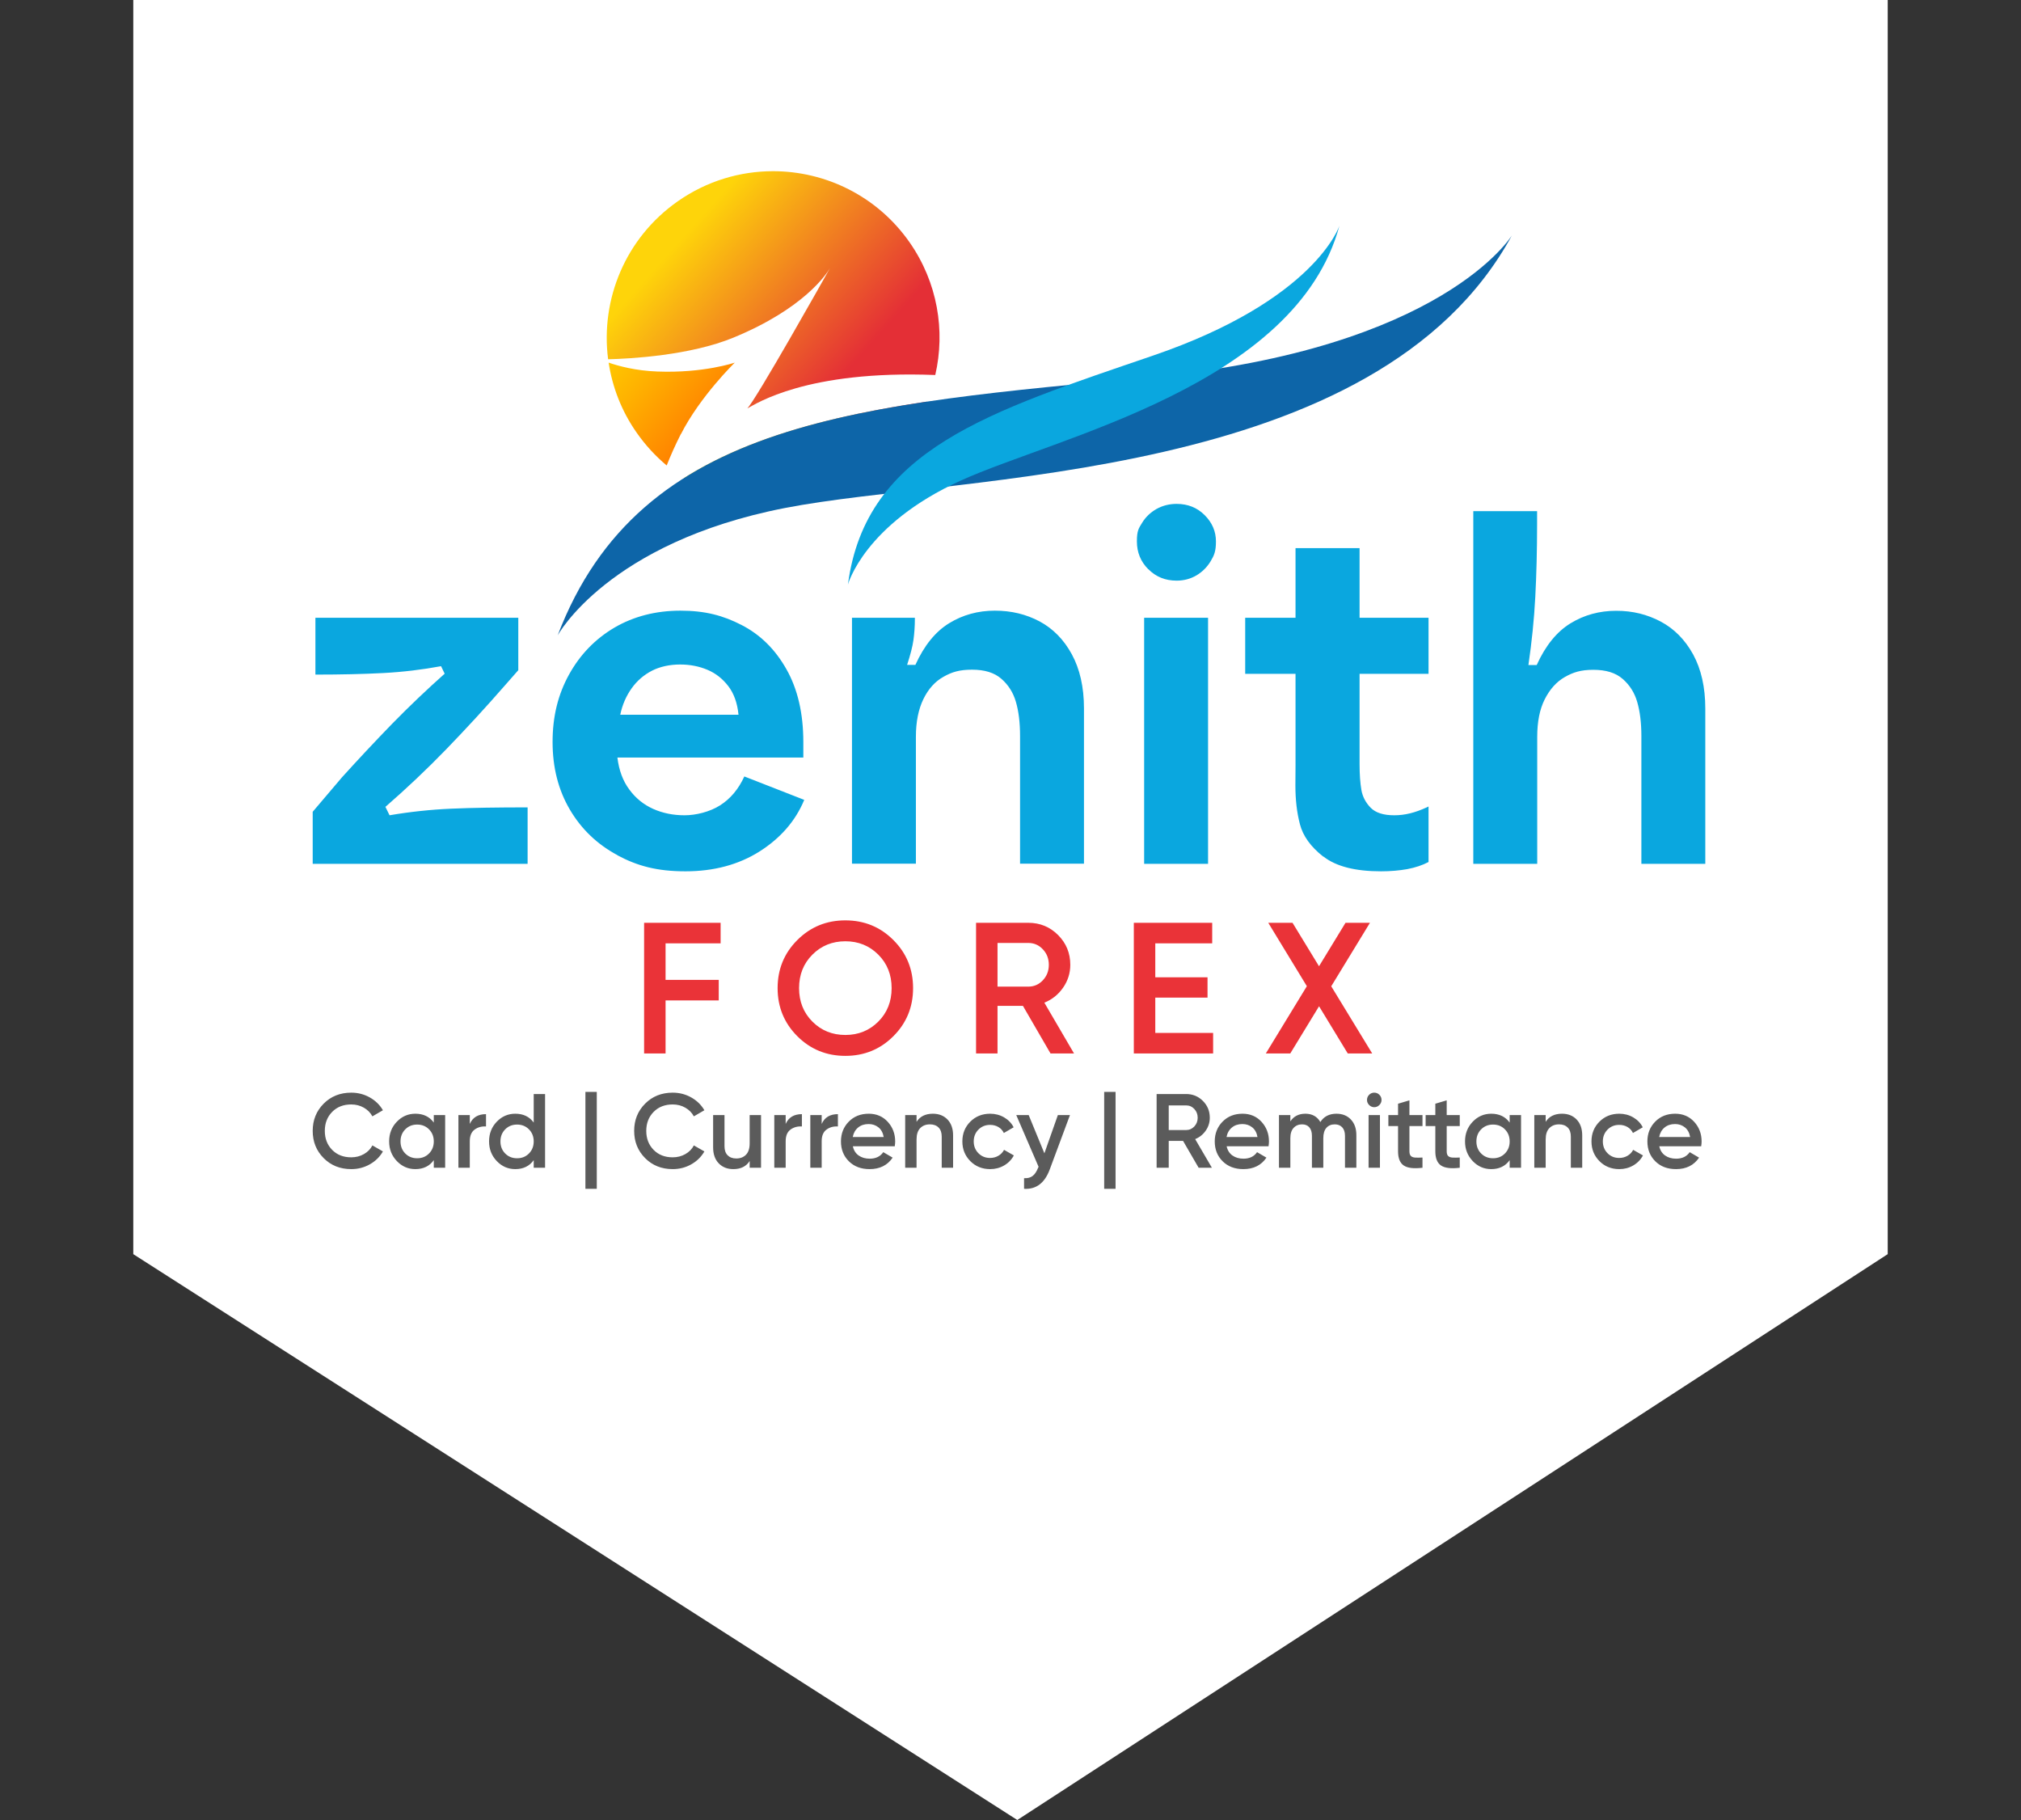
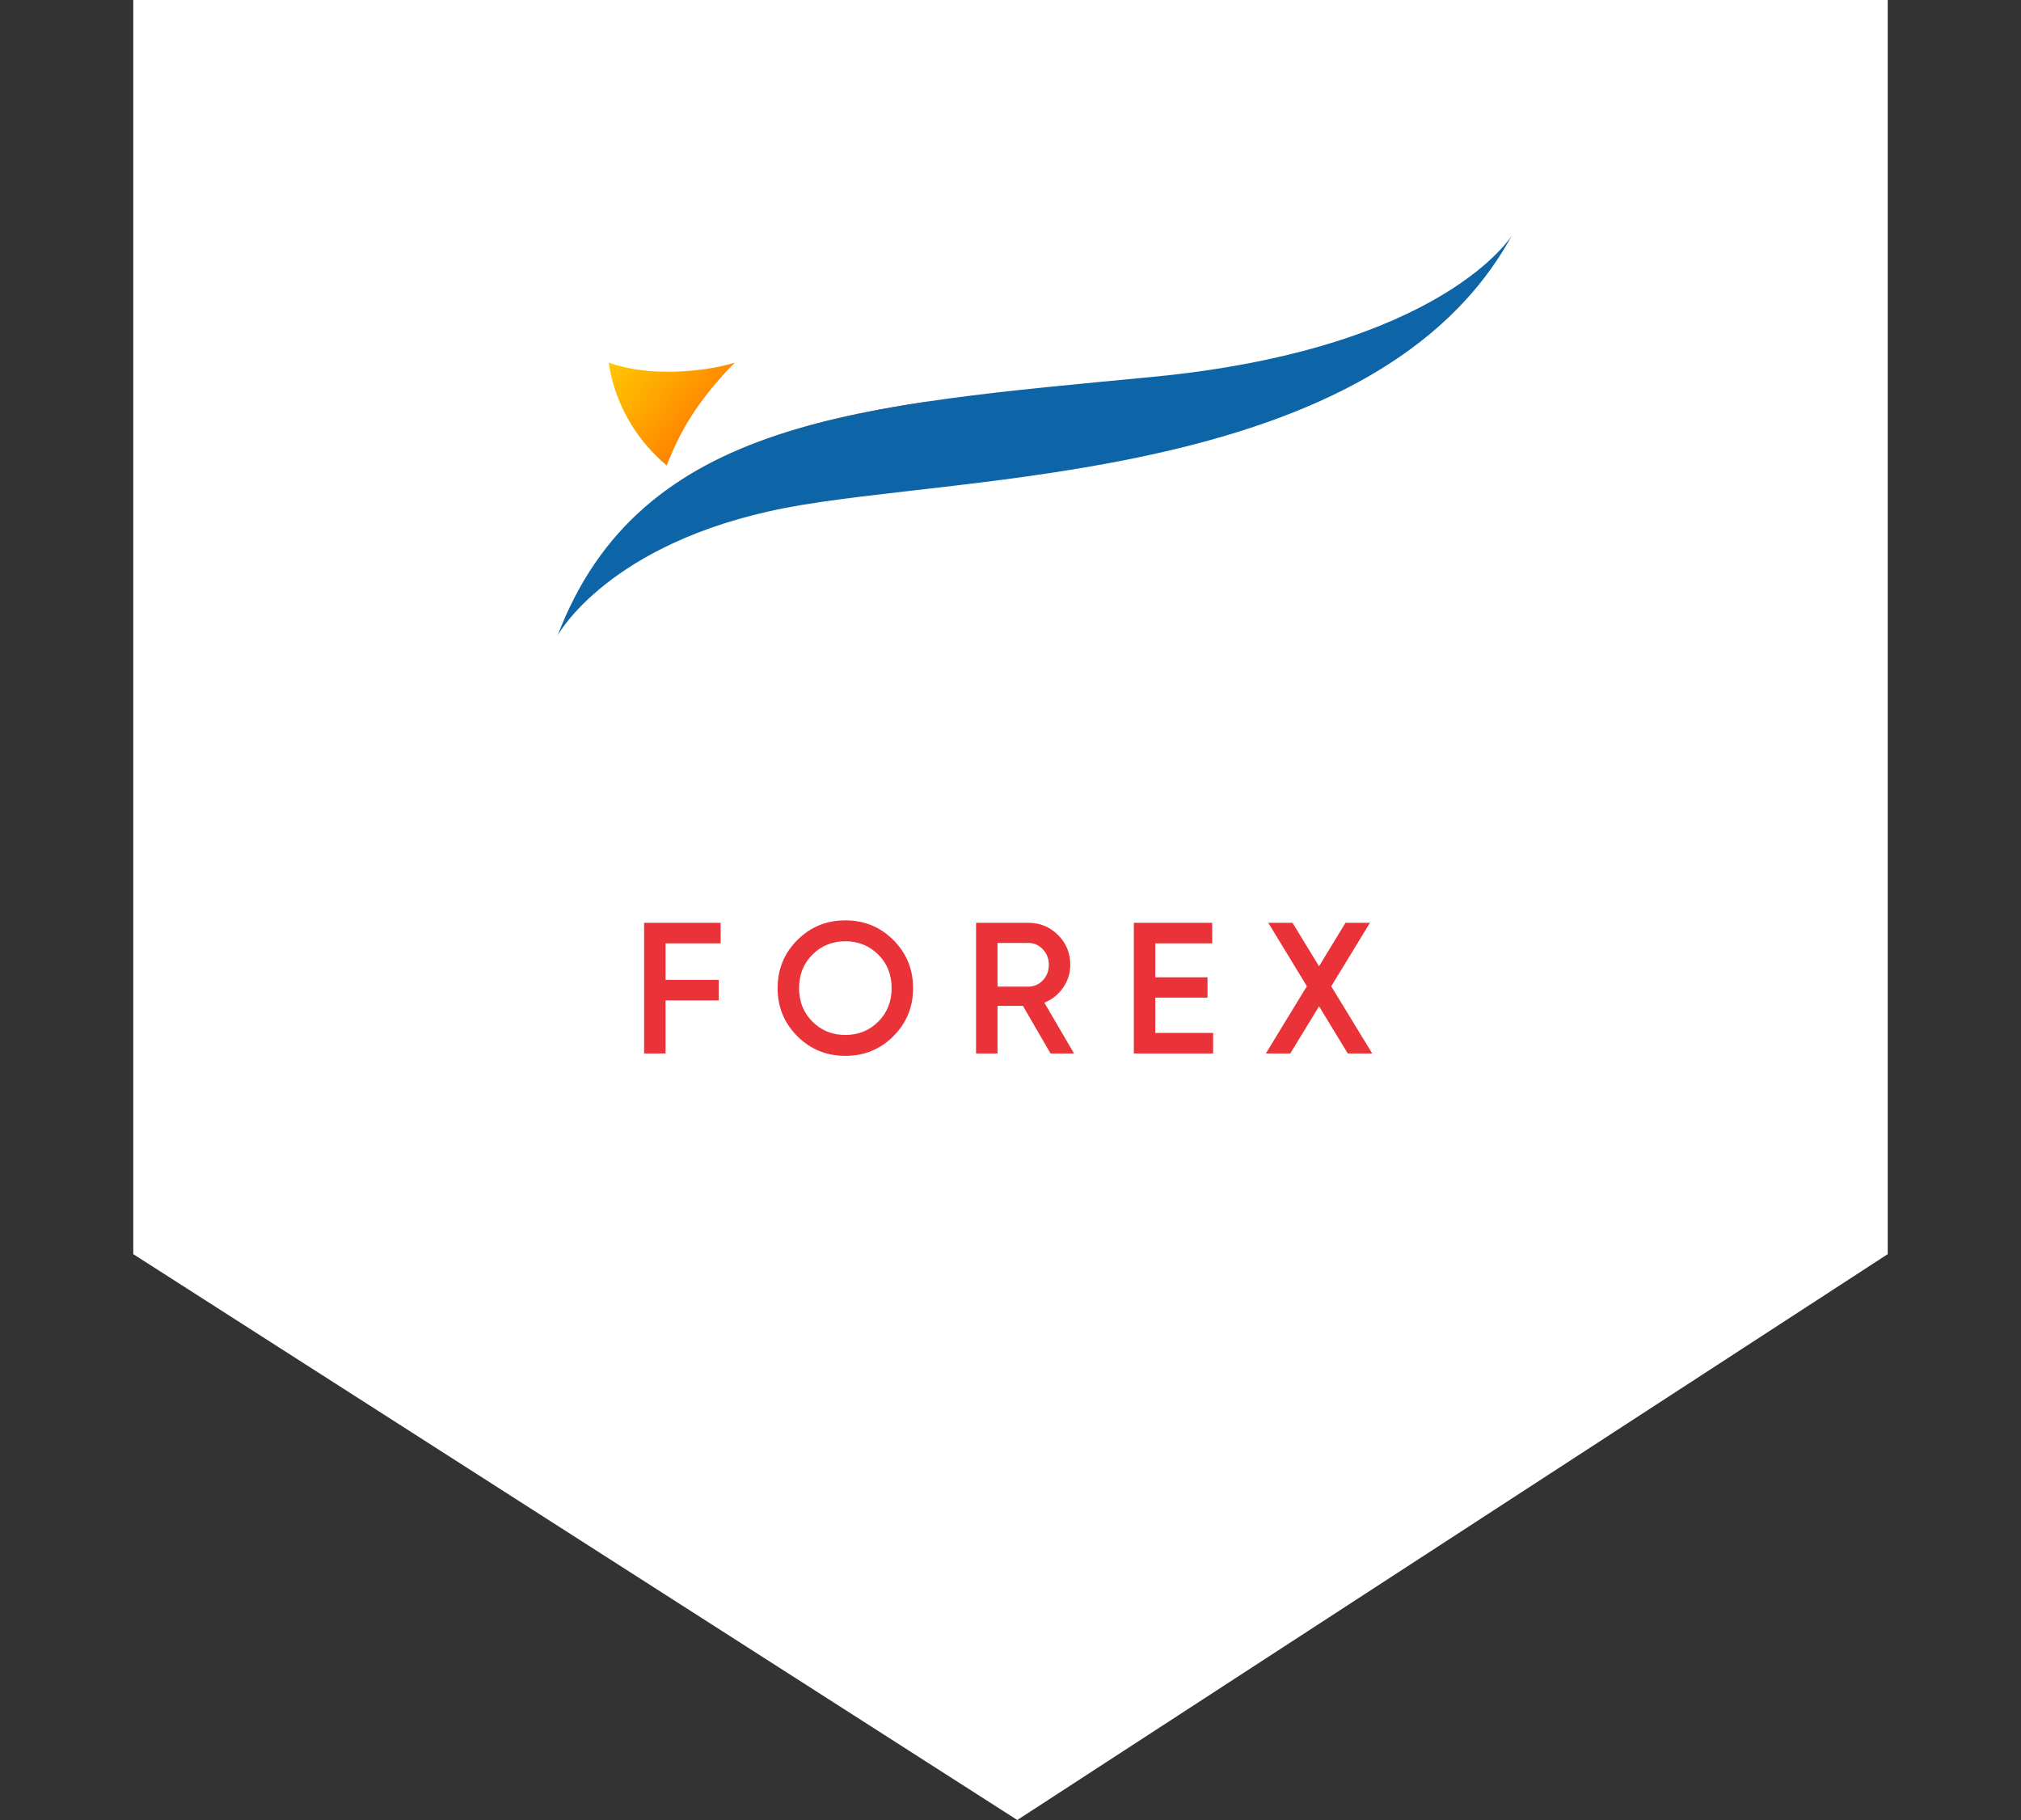
<svg xmlns="http://www.w3.org/2000/svg" width="743" height="669" viewBox="0 0 743 669" fill="none">
  <rect x="0" y="0" width="743" height="669" fill="#333333" stroke="none" />
  <path d="M49 0H694V461L374 669L49 461V0Z" fill="white" />
  <path fill-rule="evenodd" clip-rule="evenodd" d="M241.685 136.564C233.67 136.28 227.315 134.525 223.758 133.292C225.133 142.304 228.5 151.127 234.097 159.094C237.322 163.696 241.021 167.68 245.1 171.095C246.523 167.491 248.23 163.648 250.317 159.522V159.617C257.431 145.624 270.142 133.292 270.142 133.292C270.142 133.292 258.664 137.229 241.685 136.564Z" fill="url(#paint0_linear_858_10285)" />
-   <path fill-rule="evenodd" clip-rule="evenodd" d="M249.226 73.955C229.875 87.473 220.722 110.145 223.568 132.059C231.583 131.869 253.731 130.683 269.667 124.09C295.539 113.446 303.848 100.75 305.107 98.602C302.769 102.767 278.04 146.742 274.741 150.131C277.919 148.47 296.463 135.996 343.842 137.845C347.589 121.576 344.696 103.837 334.405 89.085C322.506 72.052 303.501 62.928 284.192 62.926C272.1 62.926 259.891 66.502 249.226 73.955Z" fill="url(#paint1_linear_858_10285)" />
  <path fill-rule="evenodd" clip-rule="evenodd" d="M251.391 175.773C260.878 181.819 272.142 185.325 284.227 185.325C309.692 185.325 331.521 169.763 340.732 147.631C305.523 152.881 275.257 160.693 251.391 175.773Z" fill="url(#paint2_linear_858_10285)" />
  <path d="M205.023 233.553C205.023 233.553 223.52 199.402 288.542 186.738C353.565 174.073 506.232 177.631 555.841 86.514C555.841 86.514 530.562 128.255 423.615 138.547C316.619 148.84 235.472 153.726 205.023 233.553Z" fill="#0D65A8" />
-   <path d="M311.734 214.865C311.734 214.865 317.662 192.81 353.138 176.683C388.613 160.556 476.448 141.821 492.431 82.957C492.431 82.957 483.657 110.278 423.852 130.721C364.046 151.212 318.279 165.014 311.734 214.865Z" fill="#0AA7DF" />
-   <path d="M541.597 187.884H565.097V192.594C565.097 202.299 564.858 211.29 564.43 219.473C564.002 227.703 563.146 235.98 561.909 244.448H564.954C568.188 237.313 572.326 232.222 577.369 229.13C582.411 226.038 588.024 224.516 594.16 224.516C600.296 224.516 605.528 225.847 610.524 228.464C615.518 231.128 619.466 235.124 622.463 240.548C625.413 245.971 626.935 252.583 626.935 260.48V317.52H603.435V270.518C603.435 265.666 602.912 261.48 601.914 258.054C600.915 254.582 599.107 251.774 596.538 249.539C593.969 247.303 590.402 246.208 585.788 246.208C581.174 246.208 578.368 247.112 575.276 248.873C572.184 250.633 569.758 253.392 567.902 257.055C566.048 260.718 565.143 265.333 565.143 270.851V317.52H541.645V187.884H541.597ZM499.833 247.683H525.187V227.084H499.833V201.49H476.287V227.084H457.783V247.683H476.287V280.889H476.29C476.256 283.366 476.239 285.965 476.239 288.691C476.239 293.876 476.762 298.634 477.904 302.963C478.998 307.245 481.852 311.24 486.466 314.857H486.561C491.176 318.472 498.216 320.279 507.729 320.279C511.201 320.279 514.436 319.995 517.386 319.471C520.335 318.9 522.951 318.044 525.187 316.855V296.446L524.521 296.779C520.239 298.729 516.529 299.681 512.581 299.681C508.633 299.681 505.779 298.777 503.924 296.922C502.116 295.066 500.927 292.877 500.499 290.356C500.071 287.835 499.833 284.695 499.833 280.889V247.683ZM420.633 227.084H444.131V317.52H420.633V227.084ZM422.155 209.244C419.348 206.438 417.968 203.013 417.968 199.017C417.968 195.02 418.634 194.211 419.919 192.118C421.204 190.025 422.963 188.36 425.198 187.075C427.434 185.839 429.908 185.22 432.572 185.22C436.71 185.22 440.135 186.6 442.894 189.359C445.653 192.118 447.032 195.354 447.032 199.017C447.032 202.68 446.367 204.155 445.082 206.295C443.798 208.436 442.038 210.196 439.897 211.481C437.71 212.765 435.283 213.431 432.572 213.431C428.433 213.431 424.961 212.052 422.154 209.197L422.155 209.244ZM313.176 227.084H336.342V227.417C336.342 230.224 336.151 232.841 335.818 235.267C335.485 237.693 334.677 240.737 333.488 244.401H336.532C339.767 237.265 343.905 232.175 348.947 229.082C353.99 225.99 359.603 224.468 365.738 224.468C371.875 224.468 377.25 225.8 382.198 228.416C387.144 231.081 391.093 235.076 394.042 240.5C396.991 245.923 398.513 252.536 398.513 260.432V317.473H375.014V270.471C375.014 265.618 374.492 261.432 373.492 258.006C372.494 254.534 370.686 251.727 368.117 249.491C365.549 247.255 361.981 246.161 357.366 246.161C352.753 246.161 349.946 247.017 346.854 248.778C343.762 250.49 341.289 253.249 339.481 256.96C337.673 260.671 336.722 265.286 336.722 270.804V317.473H313.224V227.037L313.176 227.084ZM267.749 252.203C265.656 249.491 263.134 247.493 260.09 246.208C257.046 244.925 253.716 244.258 250.006 244.258C246.296 244.258 242.633 245.02 239.684 246.542C236.734 248.064 234.213 250.205 232.216 253.011C230.218 255.818 228.791 259.053 228.03 262.717H271.506C271.079 258.387 269.794 254.867 267.749 252.203ZM226.983 314.333C219.61 310.384 213.759 304.818 209.526 297.635C205.292 290.451 203.151 282.173 203.151 272.754C203.151 263.335 205.15 255.295 209.192 247.969C213.236 240.642 218.801 234.886 225.889 230.7C232.977 226.561 241.111 224.468 250.149 224.468C259.187 224.468 265.846 226.228 272.648 229.748C279.498 233.269 284.969 238.645 289.107 245.971C293.245 253.249 295.338 262.193 295.338 272.802V278.463H226.983C227.554 283.125 228.981 287.026 231.359 290.214C233.69 293.402 236.64 295.779 240.159 297.349C243.68 298.919 247.533 299.681 251.671 299.681C255.809 299.681 260.947 298.444 264.752 296.017C268.557 293.591 271.507 290.071 273.647 285.409L295.671 294.019C292.437 301.821 286.919 308.101 279.213 313.001C271.506 317.853 262.422 320.279 252.004 320.279C241.587 320.279 234.356 318.329 226.983 314.38V314.333ZM125.711 285.742C131.657 279.176 137.793 272.612 144.167 266.046C150.541 259.529 157.01 253.392 163.48 247.636L162.149 244.877C155.203 246.161 148.116 247.017 140.885 247.397C133.655 247.779 125.33 247.969 115.959 247.969V227.084H190.546V246.351L185.695 251.869C178.511 260.1 171.328 267.902 164.098 275.371C156.868 282.84 149.4 289.881 141.694 296.588L143.216 299.68C150.732 298.396 158.296 297.588 165.906 297.254C173.517 296.921 182.887 296.779 193.971 296.779V317.52H114.961V298.396L125.711 285.742Z" fill="#0AA7DF" />
  <path d="M264.925 346.748H244.688V360.195H264.239V367.742H244.688V387.226H236.799V339.201H264.925V346.748ZM328.448 380.88C323.624 385.705 317.736 388.118 310.784 388.118C303.832 388.118 297.944 385.705 293.12 380.88C288.294 376.055 285.882 370.166 285.882 363.213C285.882 356.261 288.294 350.372 293.12 345.547C297.944 340.722 303.832 338.309 310.784 338.309C317.736 338.309 323.624 340.722 328.448 345.547C333.274 350.372 335.686 356.261 335.686 363.213C335.686 370.166 333.274 376.055 328.448 380.88ZM298.676 375.529C301.946 378.799 305.982 380.434 310.784 380.434C315.586 380.434 319.622 378.799 322.892 375.529C326.162 372.258 327.797 368.153 327.797 363.213C327.797 358.274 326.162 354.169 322.892 350.899C319.622 347.629 315.586 345.993 310.784 345.993C305.982 345.993 301.946 347.629 298.676 350.899C295.406 354.169 293.771 358.274 293.771 363.213C293.771 368.153 295.406 372.258 298.676 375.529ZM386.209 387.226L376.068 369.731H366.727V387.226H358.838V339.201H378.046C382.345 339.201 385.992 340.699 388.987 343.695C391.983 346.691 393.481 350.338 393.481 354.638C393.481 357.702 392.6 360.504 390.84 363.042C389.079 365.581 386.781 367.421 383.945 368.565L394.853 387.226H386.209ZM366.727 346.611V362.665H378.046C380.15 362.665 381.933 361.887 383.396 360.332C384.86 358.777 385.592 356.879 385.592 354.638C385.592 352.396 384.86 350.498 383.396 348.944C381.933 347.388 380.15 346.611 378.046 346.611H366.727ZM424.728 379.679H445.994V387.226H416.838V339.201H445.651V346.748H424.728V359.234H443.935V366.712H424.728V379.679ZM504.475 387.226H495.488L484.935 369.88L474.359 387.226H465.373L480.453 362.504L466.264 339.201H475.182L484.924 355.176L494.665 339.201H503.651L489.417 362.539L504.475 387.226Z" fill="#EA3338" />
-   <path d="M129.128 429.745C125.051 429.745 121.671 428.397 118.987 425.7C116.303 423.003 114.961 419.667 114.961 415.693C114.961 411.717 116.303 408.382 118.987 405.685C121.671 402.988 125.051 401.639 129.128 401.639C131.58 401.639 133.844 402.22 135.922 403.382C138 404.543 139.619 406.117 140.78 408.105L136.909 410.349C136.187 409.008 135.135 407.943 133.754 407.156C132.373 406.369 130.831 405.975 129.128 405.975C126.238 405.975 123.896 406.892 122.103 408.724C120.309 410.556 119.413 412.879 119.413 415.693C119.413 418.506 120.309 420.828 122.103 422.661C123.896 424.493 126.238 425.409 129.128 425.409C130.831 425.409 132.38 425.016 133.774 424.229C135.167 423.442 136.212 422.377 136.909 421.035L140.78 423.242C139.645 425.229 138.038 426.81 135.961 427.984C133.883 429.158 131.606 429.745 129.128 429.745ZM159.477 409.885H163.657V429.242H159.477V426.454C157.903 428.648 155.644 429.745 152.703 429.745C150.045 429.745 147.773 428.758 145.89 426.784C144.006 424.809 143.064 422.403 143.064 419.564C143.064 416.699 144.006 414.286 145.89 412.324C147.773 410.363 150.045 409.382 152.703 409.382C155.644 409.382 157.903 410.466 159.477 412.634V409.885ZM148.986 423.997C150.147 425.171 151.606 425.758 153.361 425.758C155.115 425.758 156.573 425.171 157.734 423.997C158.896 422.822 159.477 421.344 159.477 419.564C159.477 417.783 158.896 416.305 157.734 415.131C156.573 413.957 155.115 413.369 153.361 413.369C151.606 413.369 150.147 413.957 148.986 415.131C147.825 416.305 147.245 417.783 147.245 419.564C147.245 421.344 147.825 422.822 148.986 423.997ZM172.715 413.137C173.774 410.737 175.761 409.537 178.677 409.537V414.066C177.077 413.963 175.683 414.344 174.496 415.209C173.309 416.073 172.715 417.499 172.715 419.487V429.242H168.535V409.885H172.715V413.137ZM196.213 402.142H200.393V429.242H196.213V426.454C194.639 428.648 192.38 429.745 189.439 429.745C186.781 429.745 184.509 428.758 182.626 426.784C180.742 424.809 179.8 422.403 179.8 419.564C179.8 416.699 180.742 414.286 182.626 412.324C184.509 410.363 186.781 409.382 189.439 409.382C192.38 409.382 194.639 410.466 196.213 412.634V402.142ZM185.722 423.997C186.883 425.171 188.342 425.758 190.097 425.758C191.852 425.758 193.309 425.171 194.47 423.997C195.632 422.822 196.213 421.344 196.213 419.564C196.213 417.783 195.632 416.305 194.47 415.131C193.309 413.957 191.852 413.369 190.097 413.369C188.342 413.369 186.883 413.957 185.722 415.131C184.561 416.305 183.981 417.783 183.981 419.564C183.981 421.344 184.561 422.822 185.722 423.997ZM215.219 436.985V401.368H219.4V436.985H215.219ZM247.31 429.745C243.232 429.745 239.852 428.397 237.168 425.7C234.484 423.003 233.143 419.667 233.143 415.693C233.143 411.717 234.484 408.382 237.168 405.685C239.852 402.988 243.232 401.639 247.31 401.639C249.762 401.639 252.026 402.22 254.104 403.382C256.181 404.543 257.8 406.117 258.961 408.105L255.091 410.349C254.368 409.008 253.317 407.943 251.935 407.156C250.555 406.369 249.013 405.975 247.31 405.975C244.42 405.975 242.078 406.892 240.285 408.724C238.491 410.556 237.594 412.879 237.594 415.693C237.594 418.506 238.491 420.828 240.285 422.661C242.078 424.493 244.42 425.409 247.31 425.409C249.013 425.409 250.561 425.016 251.955 424.229C253.349 423.442 254.394 422.377 255.091 421.035L258.961 423.242C257.826 425.229 256.219 426.81 254.143 427.984C252.065 429.158 249.787 429.745 247.31 429.745ZM275.607 409.885H279.787V429.242H275.607V426.764C274.342 428.752 272.342 429.745 269.606 429.745C267.387 429.745 265.593 429.035 264.226 427.616C262.858 426.197 262.174 424.248 262.174 421.77V409.885H266.355V421.344C266.355 422.79 266.742 423.9 267.516 424.674C268.291 425.448 269.349 425.835 270.69 425.835C272.161 425.835 273.349 425.377 274.252 424.461C275.155 423.544 275.607 422.145 275.607 420.261V409.885ZM288.845 413.137C289.903 410.737 291.89 409.537 294.807 409.537V414.066C293.207 413.963 291.813 414.344 290.626 415.209C289.439 416.073 288.845 417.499 288.845 419.487V429.242H284.664V409.885H288.845V413.137ZM302.084 413.137C303.142 410.737 305.129 409.537 308.045 409.537V414.066C306.445 413.963 305.051 414.344 303.865 415.209C302.677 416.073 302.084 417.499 302.084 419.487V429.242H297.903V409.885H302.084V413.137ZM313.542 421.344C313.852 422.815 314.562 423.945 315.671 424.732C316.781 425.519 318.136 425.912 319.736 425.912C321.955 425.912 323.619 425.113 324.73 423.513L328.174 425.525C326.265 428.339 323.439 429.745 319.697 429.745C316.549 429.745 314.007 428.784 312.071 426.861C310.136 424.939 309.168 422.506 309.168 419.564C309.168 416.673 310.123 414.253 312.033 412.305C313.942 410.357 316.394 409.382 319.387 409.382C322.226 409.382 324.555 410.376 326.375 412.363C328.194 414.35 329.103 416.763 329.103 419.603C329.103 420.041 329.052 420.622 328.948 421.344H313.542ZM313.503 417.937H324.884C324.6 416.363 323.948 415.176 322.929 414.376C321.91 413.576 320.717 413.176 319.349 413.176C317.801 413.176 316.51 413.602 315.478 414.453C314.446 415.305 313.788 416.467 313.503 417.937ZM342.962 409.382C345.181 409.382 346.974 410.092 348.342 411.512C349.71 412.93 350.394 414.879 350.394 417.357V429.242H346.214V417.783C346.214 416.337 345.827 415.228 345.052 414.453C344.278 413.679 343.22 413.292 341.878 413.292C340.407 413.292 339.22 413.75 338.317 414.666C337.414 415.583 336.962 416.983 336.962 418.867V429.242H332.781V409.885H336.962V412.363C338.226 410.376 340.226 409.382 342.962 409.382ZM364.019 429.745C361.103 429.745 358.671 428.764 356.723 426.803C354.774 424.842 353.801 422.428 353.801 419.564C353.801 416.673 354.774 414.253 356.723 412.305C358.671 410.357 361.103 409.382 364.019 409.382C365.904 409.382 367.62 409.834 369.168 410.737C370.716 411.64 371.878 412.853 372.652 414.376L369.052 416.467C368.613 415.538 367.949 414.809 367.059 414.279C366.169 413.75 365.142 413.485 363.981 413.485C362.278 413.485 360.852 414.066 359.704 415.228C358.555 416.389 357.981 417.835 357.981 419.564C357.981 421.293 358.555 422.738 359.704 423.9C360.852 425.061 362.278 425.642 363.981 425.642C365.116 425.642 366.142 425.371 367.059 424.829C367.974 424.287 368.665 423.564 369.129 422.661L372.73 424.713C371.904 426.261 370.716 427.487 369.168 428.391C367.62 429.294 365.904 429.745 364.019 429.745ZM388.911 409.885H393.362L385.929 429.861C384.072 434.868 380.923 437.243 376.485 436.985V433.075C377.801 433.152 378.859 432.875 379.659 432.243C380.459 431.61 381.117 430.623 381.633 429.281L381.827 428.894L373.62 409.885H378.188L383.962 423.939L388.911 409.885ZM405.942 436.985V401.368H410.123V436.985H405.942ZM440.665 429.242L434.943 419.37H429.672V429.242H425.22V402.142H436.059C438.485 402.142 440.543 402.988 442.233 404.678C443.923 406.369 444.769 408.427 444.769 410.853C444.769 412.582 444.272 414.163 443.278 415.596C442.285 417.028 440.988 418.067 439.388 418.712L445.543 429.242H440.665ZM429.672 406.323V415.383H436.059C437.246 415.383 438.252 414.944 439.078 414.066C439.904 413.189 440.317 412.118 440.317 410.853C440.317 409.589 439.904 408.517 439.078 407.64C438.252 406.762 437.246 406.323 436.059 406.323H429.672ZM450.962 421.344C451.272 422.815 451.981 423.945 453.091 424.732C454.201 425.519 455.556 425.912 457.156 425.912C459.375 425.912 461.039 425.113 462.149 423.513L465.594 425.525C463.685 428.339 460.859 429.745 457.117 429.745C453.968 429.745 451.427 428.784 449.491 426.861C447.555 424.939 446.588 422.506 446.588 419.564C446.588 416.673 447.543 414.253 449.452 412.305C451.362 410.357 453.813 409.382 456.807 409.382C459.646 409.382 461.974 410.376 463.794 412.363C465.614 414.35 466.523 416.763 466.523 419.603C466.523 420.041 466.471 420.622 466.368 421.344H450.962ZM450.923 417.937H462.304C462.02 416.363 461.368 415.176 460.349 414.376C459.329 413.576 458.136 413.176 456.769 413.176C455.22 413.176 453.93 413.602 452.897 414.453C451.865 415.305 451.207 416.467 450.923 417.937ZM491.336 409.382C493.53 409.382 495.298 410.092 496.639 411.512C497.982 412.93 498.653 414.841 498.653 417.241V429.242H494.472V417.512C494.472 416.17 494.136 415.131 493.465 414.395C492.794 413.66 491.878 413.292 490.717 413.292C489.427 413.292 488.4 413.718 487.64 414.569C486.878 415.422 486.498 416.699 486.498 418.402V429.242H482.317V417.512C482.317 416.17 482.001 415.131 481.368 414.395C480.736 413.66 479.84 413.292 478.679 413.292C477.414 413.292 476.382 413.724 475.581 414.589C474.782 415.453 474.381 416.724 474.381 418.402V429.242H470.201V409.885H474.381V412.208C475.62 410.324 477.465 409.382 479.917 409.382C482.394 409.382 484.226 410.401 485.414 412.44C486.704 410.401 488.678 409.382 491.336 409.382ZM507.111 406.188C506.581 406.717 505.956 406.982 505.233 406.982C504.51 406.982 503.885 406.717 503.355 406.188C502.827 405.659 502.562 405.033 502.562 404.311C502.562 403.587 502.82 402.962 503.336 402.433C503.852 401.904 504.485 401.639 505.233 401.639C505.981 401.639 506.613 401.904 507.13 402.433C507.646 402.962 507.904 403.587 507.904 404.311C507.904 405.033 507.639 405.659 507.111 406.188ZM503.142 429.242V409.885H507.323V429.242H503.142ZM522.962 413.911H518.162V423.203C518.162 424.003 518.343 424.577 518.704 424.926C519.065 425.274 519.601 425.467 520.311 425.506C521.02 425.545 521.904 425.539 522.962 425.487V429.242C519.762 429.629 517.465 429.352 516.071 428.41C514.678 427.468 513.981 425.732 513.981 423.203V413.911H510.42V409.885H513.981V405.704L518.162 404.465V409.885H522.962V413.911ZM536.665 413.911H531.865V423.203C531.865 424.003 532.046 424.577 532.407 424.926C532.768 425.274 533.304 425.467 534.014 425.506C534.723 425.545 535.607 425.539 536.665 425.487V429.242C533.465 429.629 531.168 429.352 529.774 428.41C528.381 427.468 527.684 425.732 527.684 423.203V413.911H524.123V409.885H527.684V405.704L531.865 404.465V409.885H536.665V413.911ZM555.013 409.885H559.194V429.242H555.013V426.454C553.439 428.648 551.18 429.745 548.239 429.745C545.581 429.745 543.31 428.758 541.426 426.784C539.542 424.809 538.6 422.403 538.6 419.564C538.6 416.699 539.542 414.286 541.426 412.324C543.31 410.363 545.581 409.382 548.239 409.382C551.18 409.382 553.439 410.466 555.013 412.634V409.885ZM544.522 423.997C545.684 425.171 547.142 425.758 548.897 425.758C550.652 425.758 552.11 425.171 553.271 423.997C554.433 422.822 555.013 421.344 555.013 419.564C555.013 417.783 554.433 416.305 553.271 415.131C552.11 413.957 550.652 413.369 548.897 413.369C547.142 413.369 545.684 413.957 544.522 415.131C543.361 416.305 542.781 417.783 542.781 419.564C542.781 421.344 543.361 422.822 544.522 423.997ZM574.252 409.382C576.471 409.382 578.265 410.092 579.632 411.512C581 412.93 581.684 414.879 581.684 417.357V429.242H577.504V417.783C577.504 416.337 577.117 415.228 576.343 414.453C575.568 413.679 574.51 413.292 573.168 413.292C571.697 413.292 570.51 413.75 569.607 414.666C568.704 415.583 568.252 416.983 568.252 418.867V429.242H564.071V409.885H568.252V412.363C569.516 410.376 571.517 409.382 574.252 409.382ZM595.31 429.745C592.394 429.745 589.962 428.764 588.013 426.803C586.065 424.842 585.091 422.428 585.091 419.564C585.091 416.673 586.065 414.253 588.013 412.305C589.962 410.357 592.394 409.382 595.31 409.382C597.194 409.382 598.91 409.834 600.458 410.737C602.007 411.64 603.168 412.853 603.942 414.376L600.342 416.467C599.904 415.538 599.239 414.809 598.349 414.279C597.459 413.75 596.433 413.485 595.272 413.485C593.568 413.485 592.142 414.066 590.994 415.228C589.845 416.389 589.272 417.835 589.272 419.564C589.272 421.293 589.845 422.738 590.994 423.9C592.142 425.061 593.568 425.642 595.272 425.642C596.407 425.642 597.433 425.371 598.349 424.829C599.265 424.287 599.955 423.564 600.419 422.661L604.02 424.713C603.194 426.261 602.007 427.487 600.458 428.391C598.91 429.294 597.194 429.745 595.31 429.745ZM610.02 421.344C610.33 422.815 611.039 423.945 612.149 424.732C613.258 425.519 614.614 425.912 616.213 425.912C618.433 425.912 620.097 425.113 621.207 423.513L624.652 425.525C622.743 428.339 619.916 429.745 616.175 429.745C613.026 429.745 610.485 428.784 608.549 426.861C606.613 424.939 605.646 422.506 605.646 419.564C605.646 416.673 606.6 414.253 608.51 412.305C610.42 410.357 612.871 409.382 615.865 409.382C618.704 409.382 621.032 410.376 622.852 412.363C624.672 414.35 625.581 416.763 625.581 419.603C625.581 420.041 625.529 420.622 625.426 421.344H610.02ZM609.981 417.937H621.361C621.078 416.363 620.426 415.176 619.407 414.376C618.387 413.576 617.194 413.176 615.826 413.176C614.278 413.176 612.987 413.602 611.955 414.453C610.923 415.305 610.265 416.467 609.981 417.937Z" fill="#5B5B5B" />
  <defs>
    <linearGradient id="paint0_linear_858_10285" x1="220.288" y1="121.264" x2="282.897" y2="173.121" gradientUnits="userSpaceOnUse">
      <stop stop-color="#FFD400" />
      <stop offset="0.102" stop-color="#FFCA00" />
      <stop offset="0.302" stop-color="#FFB100" />
      <stop offset="0.6" stop-color="#FF8700" />
      <stop offset="0.902" stop-color="#FF4E00" />
      <stop offset="1" stop-color="#FF4200" />
    </linearGradient>
    <linearGradient id="paint1_linear_858_10285" x1="252.69" y1="85.226" x2="310.891" y2="137.113" gradientUnits="userSpaceOnUse">
      <stop stop-color="#FED40A" />
      <stop offset="1" stop-color="#E42F36" />
    </linearGradient>
    <linearGradient id="paint2_linear_858_10285" x1="251.388" y1="166.477" x2="340.732" y2="166.477" gradientUnits="userSpaceOnUse">
      <stop stop-color="#FFD400" />
      <stop offset="0.102" stop-color="#FDCA03" />
      <stop offset="0.302" stop-color="#FAB10C" />
      <stop offset="0.6" stop-color="#F5871A" />
      <stop offset="0.902" stop-color="#ED4E2E" />
      <stop offset="1" stop-color="#EA3338" />
    </linearGradient>
  </defs>
</svg>